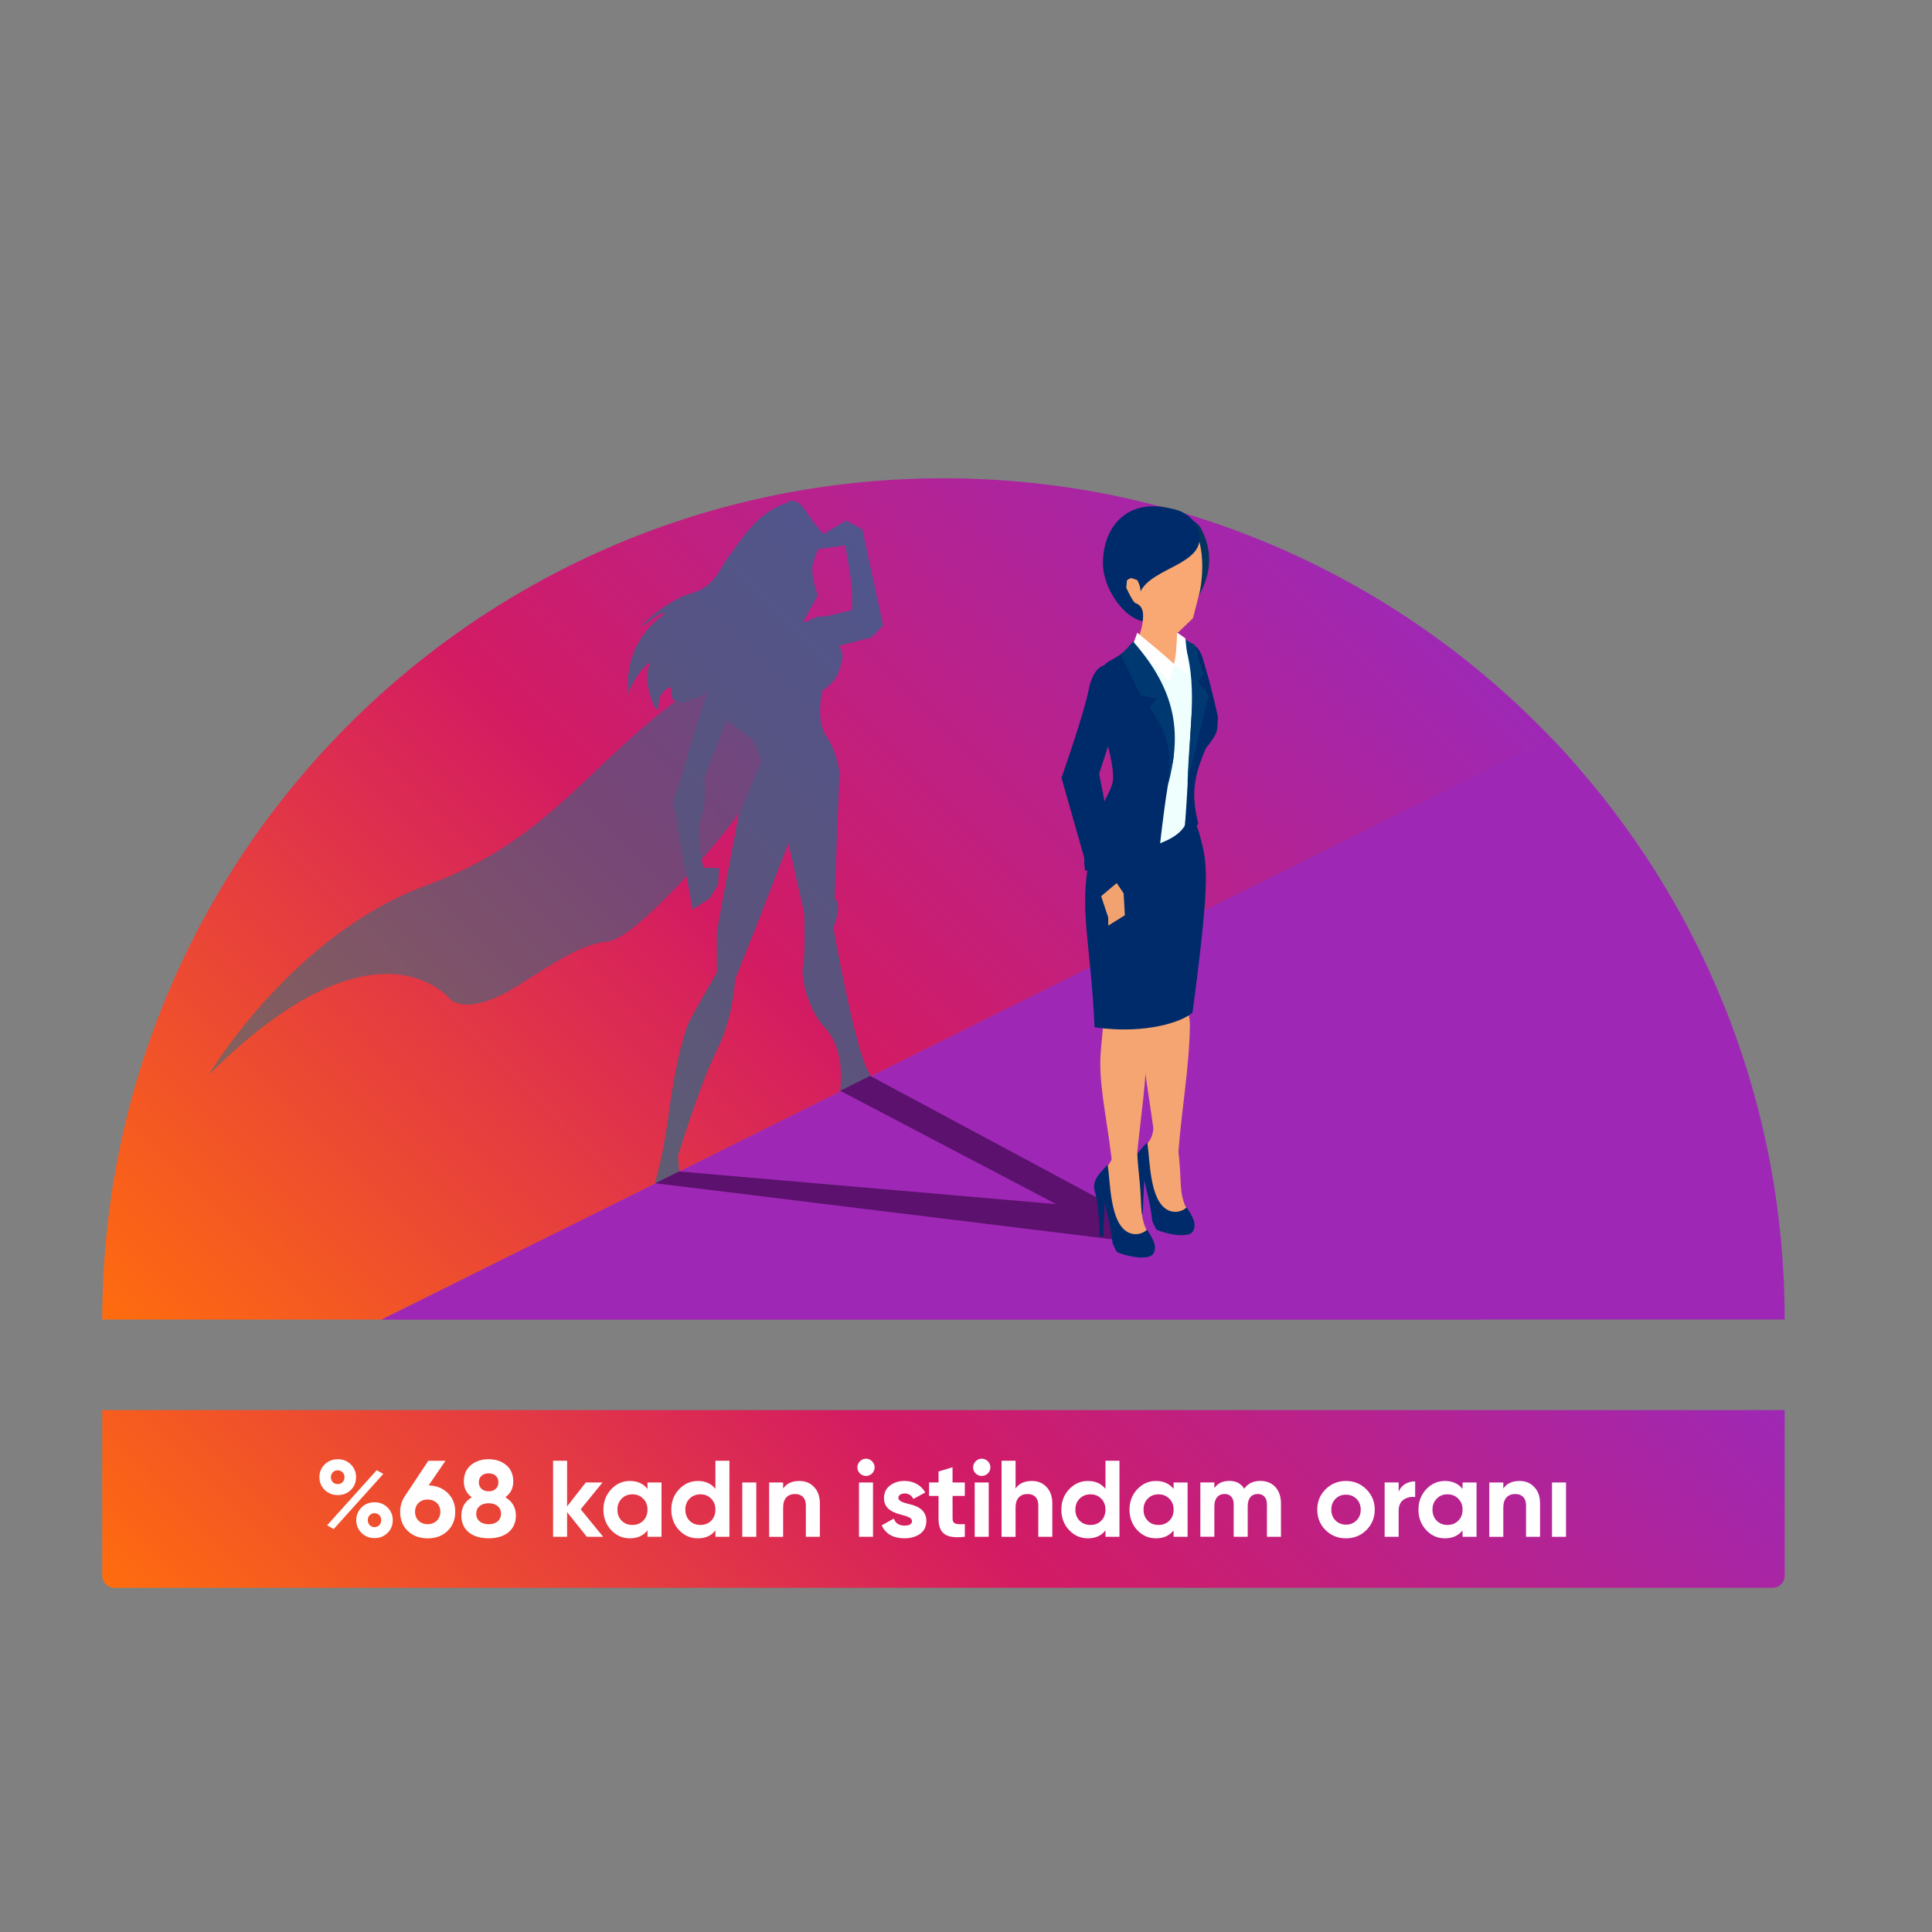
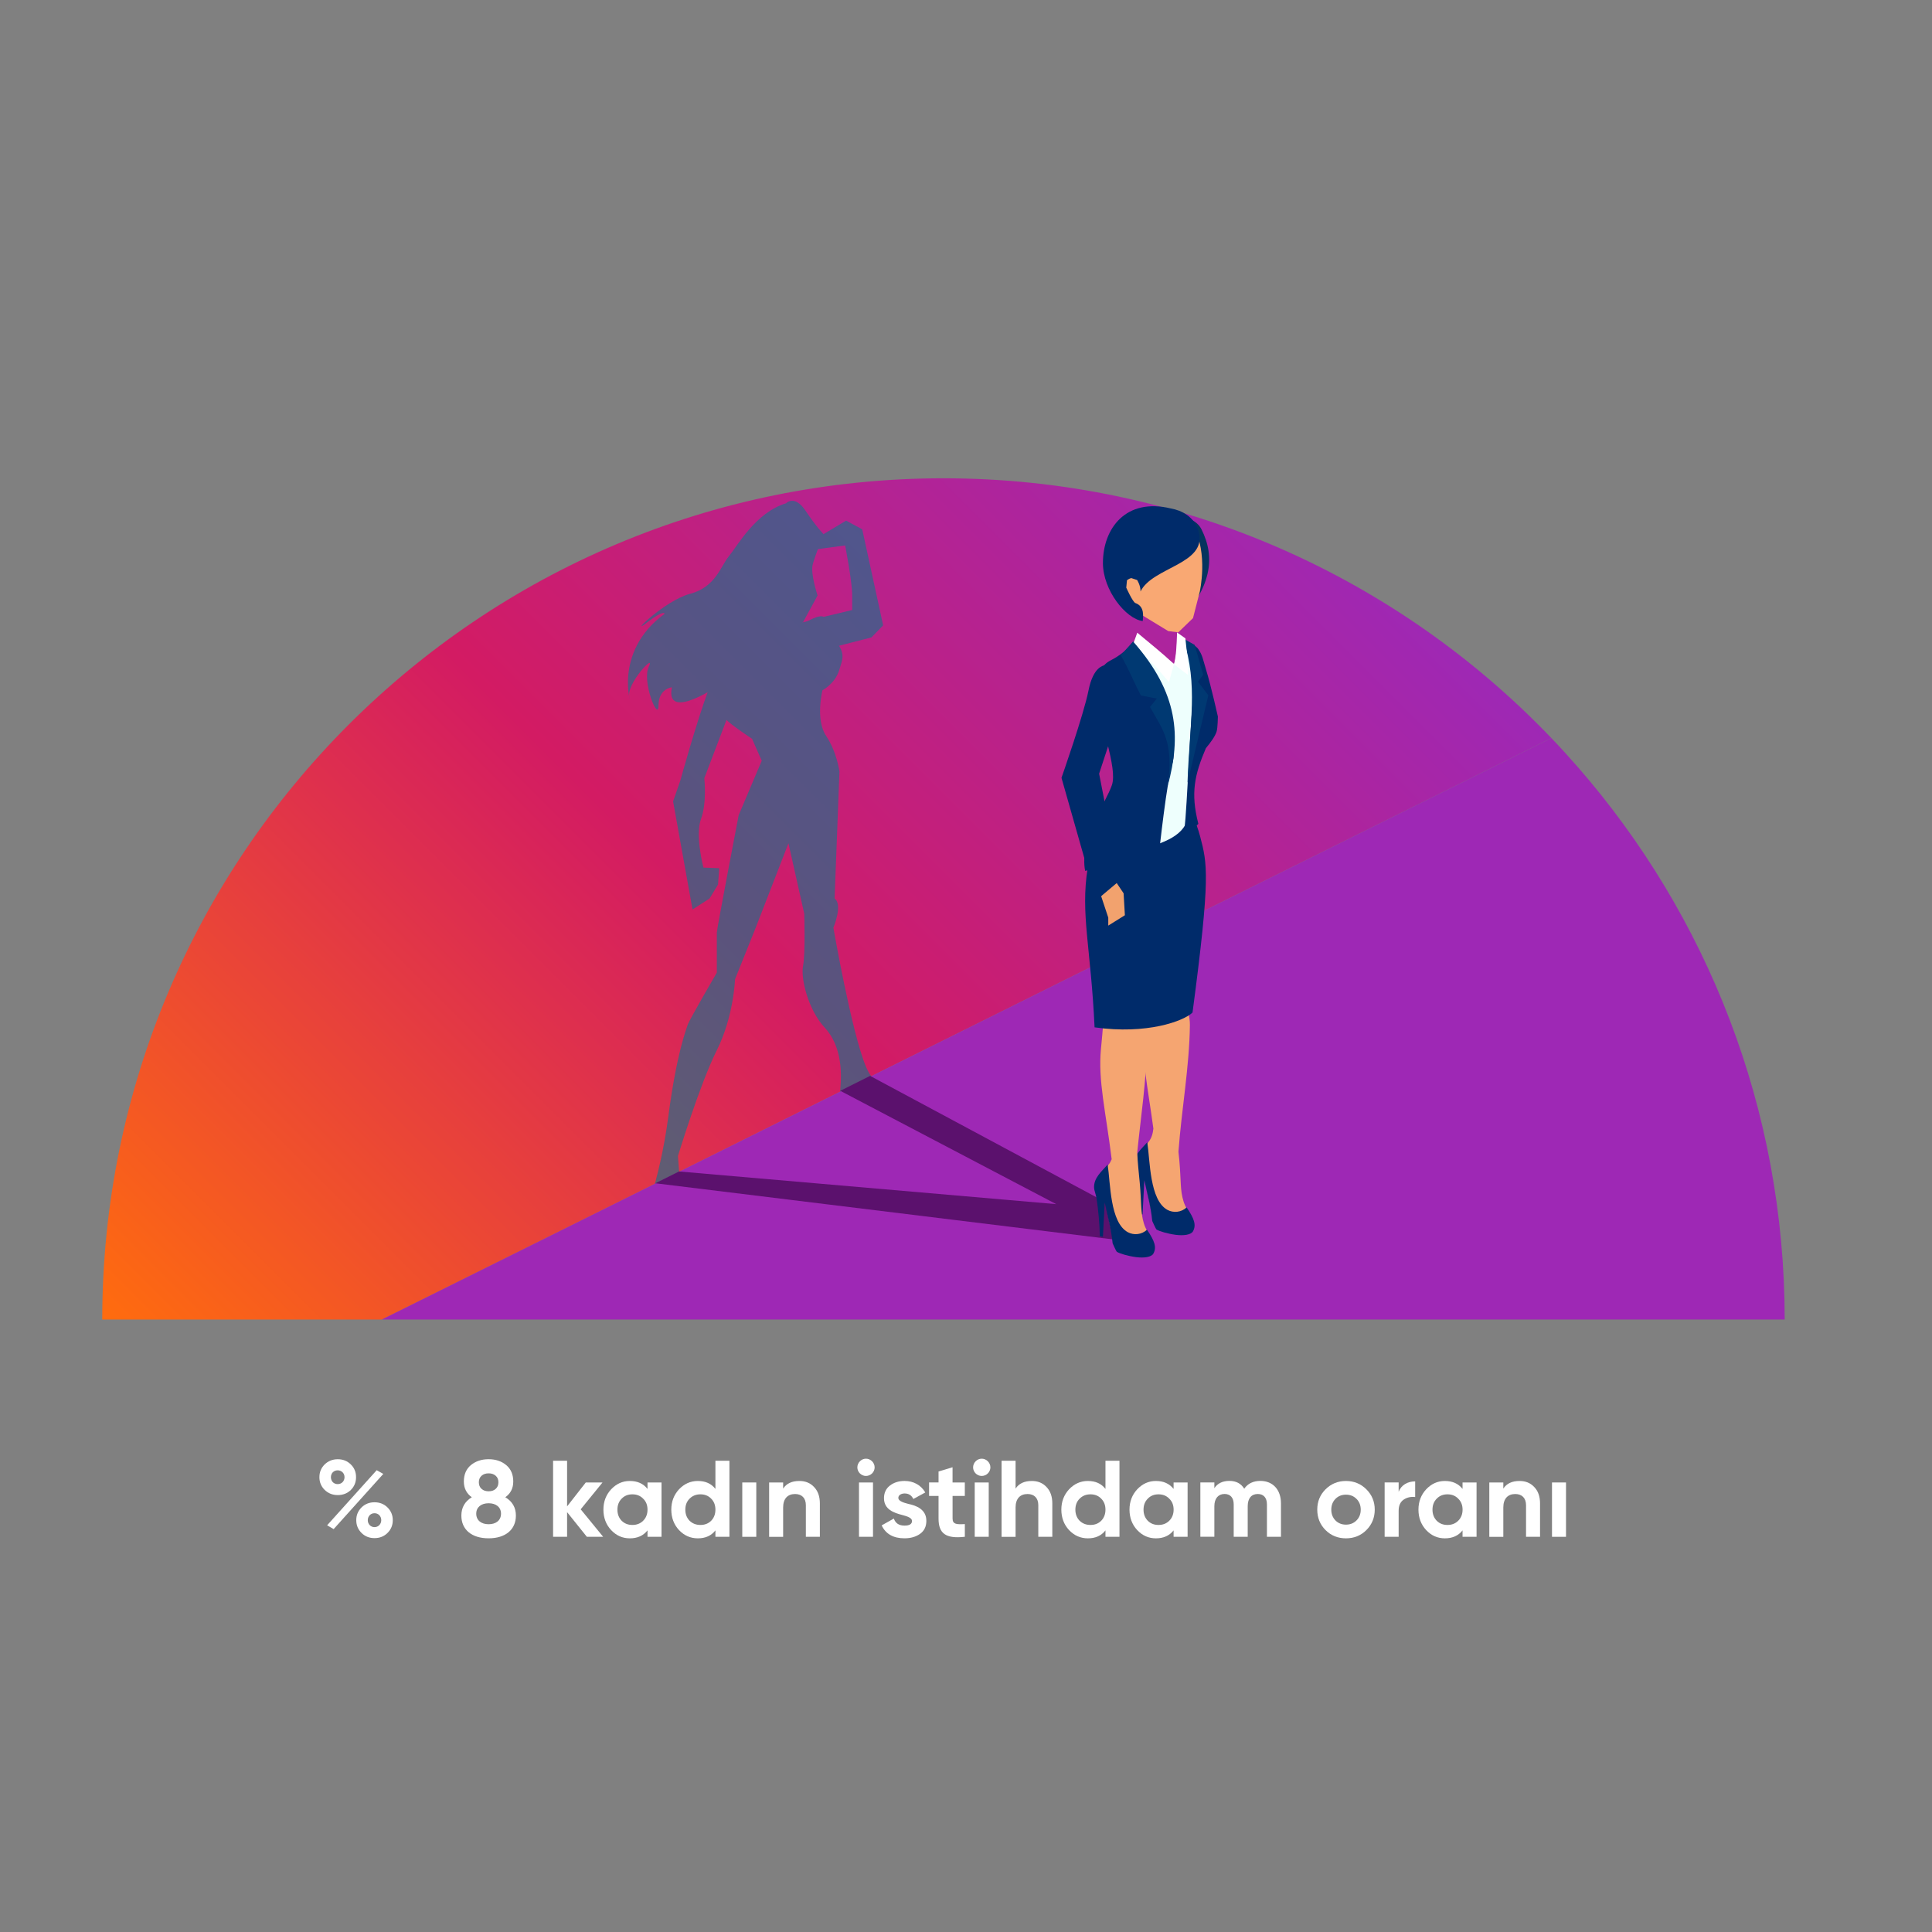
<svg xmlns="http://www.w3.org/2000/svg" version="1.1" id="katman_1" x="0px" y="0px" viewBox="0 0 800 800" style="enable-background:new 0 0 800 800;" xml:space="preserve">
  <rect x="0" y="0" width="800" height="800" fill="#808080" stroke="none" />
  <style type="text/css">
	.st0{fill:url(#SVGID_1_);}
	.st1{fill:#FFFFFF;}
	.st2{fill:#333333;}
	.st3{fill:#FF6C0E;}
	.st4{fill:url(#SVGID_2_);}
	.st5{fill:url(#SVGID_3_);}
	.st6{opacity:0.17;fill:#32323F;}
	.st7{fill:#EFAEA6;}
	.st8{fill:#1F1F3B;}
	.st9{fill:#3B3B56;}
	.st10{opacity:0.18;fill:#070716;}
	.st11{fill:#F5B1B4;}
	.st12{fill:#0069A8;}
	.st13{opacity:0.21;fill:#1F1F39;}
	.st14{fill:#EDACA4;}
	.st15{fill:#1F1F39;}
	.st16{fill:#4B4B5B;}
	.st17{fill:#FFADA4;}
	.st18{opacity:0.14;fill:#191937;}
	.st19{fill:#0267A2;}
	.st20{opacity:0.48;fill:#191937;}
	.st21{opacity:0.21;fill:#191937;}
	.st22{opacity:0.22;fill:#191937;}
	.st23{fill:none;stroke:#575769;stroke-width:4.919;stroke-linecap:round;stroke-linejoin:round;stroke-miterlimit:10;}
	.st24{fill:#603A3E;}
	.st25{fill:#2C2C44;}
	.st26{fill:#42425E;}
	.st27{fill:#4D4D68;}
	.st28{fill:#303049;}
	.st29{opacity:0.36;fill:#01010F;}
	.st30{fill:#FFA800;}
	.st31{opacity:0.28;fill:#070716;}
	.st32{fill:none;stroke:#FFFFFF;stroke-width:16;stroke-linecap:round;stroke-miterlimit:10;}
	.st33{opacity:0.61;}
	.st34{fill:none;stroke:#FFFFFF;stroke-width:19.395;stroke-linecap:round;stroke-miterlimit:10;}
	.st35{fill:#62627A;}
	.st36{fill:#0C0C1E;}
	.st37{fill:#242444;}
	.st38{fill-rule:evenodd;clip-rule:evenodd;fill:url(#XMLID_2_);}
	.st39{fill-rule:evenodd;clip-rule:evenodd;fill:url(#XMLID_3_);}
	.st40{fill:url(#SVGID_4_);}
	.st41{fill:url(#SVGID_5_);}
	.st42{opacity:0.63;}
	.st43{opacity:0.77;fill:#15738C;}
	.st44{fill:#15738C;}
	.st45{fill:#9E28B5;}
	.st46{fill:#5B116D;}
	.st47{fill-rule:evenodd;clip-rule:evenodd;fill:#F5A571;}
	.st48{fill-rule:evenodd;clip-rule:evenodd;fill:#002B6A;}
	.st49{fill-rule:evenodd;clip-rule:evenodd;fill:#05345E;}
	.st50{fill-rule:evenodd;clip-rule:evenodd;fill:#F9A873;}
	.st51{fill-rule:evenodd;clip-rule:evenodd;fill:#EEFFFD;}
	.st52{fill-rule:evenodd;clip-rule:evenodd;fill:#003972;}
	.st53{fill-rule:evenodd;clip-rule:evenodd;fill:#FFFFFF;}
	.st54{fill-rule:evenodd;clip-rule:evenodd;fill:#F2A26E;}
	.st55{fill:url(#SVGID_6_);}
	.st56{fill:url(#SVGID_7_);}
	.st57{fill:url(#SVGID_8_);}
	.st58{fill:url(#SVGID_9_);}
	.st59{fill:url(#SVGID_10_);}
	.st60{fill:url(#SVGID_11_);}
	.st61{fill:url(#SVGID_12_);}
	.st62{fill:url(#SVGID_13_);}
	.st63{fill:url(#SVGID_14_);}
	.st64{fill:url(#SVGID_15_);}
	.st65{fill-rule:evenodd;clip-rule:evenodd;fill:url(#SVGID_16_);}
	.st66{fill-rule:evenodd;clip-rule:evenodd;fill:url(#SVGID_17_);}
	.st67{fill-rule:evenodd;clip-rule:evenodd;fill:url(#SVGID_18_);}
	.st68{fill-rule:evenodd;clip-rule:evenodd;fill:url(#SVGID_19_);}
	.st69{fill-rule:evenodd;clip-rule:evenodd;fill:url(#SVGID_20_);}
	.st70{fill-rule:evenodd;clip-rule:evenodd;fill:url(#SVGID_21_);}
	.st71{fill-rule:evenodd;clip-rule:evenodd;fill:url(#SVGID_22_);}
	.st72{fill-rule:evenodd;clip-rule:evenodd;fill:url(#SVGID_23_);}
	.st73{fill-rule:evenodd;clip-rule:evenodd;fill:url(#SVGID_24_);}
	.st74{fill-rule:evenodd;clip-rule:evenodd;fill:url(#SVGID_25_);}
	.st75{fill-rule:evenodd;clip-rule:evenodd;fill:url(#SVGID_26_);}
	.st76{fill-rule:evenodd;clip-rule:evenodd;fill:url(#SVGID_27_);}
	.st77{fill-rule:evenodd;clip-rule:evenodd;fill:url(#SVGID_28_);}
	.st78{fill-rule:evenodd;clip-rule:evenodd;fill:url(#SVGID_29_);}
	.st79{fill-rule:evenodd;clip-rule:evenodd;fill:url(#SVGID_30_);}
	.st80{fill-rule:evenodd;clip-rule:evenodd;fill:url(#SVGID_31_);}
	.st81{fill-rule:evenodd;clip-rule:evenodd;fill:url(#SVGID_32_);}
	.st82{fill-rule:evenodd;clip-rule:evenodd;fill:url(#SVGID_33_);}
	.st83{fill-rule:evenodd;clip-rule:evenodd;fill:url(#SVGID_34_);}
	.st84{fill:url(#SVGID_35_);}
	.st85{fill:#F6F6F6;}
	.st86{fill:url(#SVGID_38_);}
	.st87{fill:url(#SVGID_39_);}
	.st88{fill:url(#SVGID_40_);}
	.st89{fill:url(#SVGID_41_);}
	.st90{fill:url(#SVGID_42_);}
	.st91{fill:url(#SVGID_43_);}
	.st92{fill:url(#SVGID_44_);}
	.st93{fill:url(#SVGID_45_);}
	.st94{fill:url(#SVGID_46_);}
	.st95{fill:url(#SVGID_47_);}
	.st96{fill:url(#SVGID_48_);}
	.st97{fill:url(#SVGID_49_);}
	.st98{fill:url(#SVGID_50_);}
</style>
  <g>
    <g>
      <linearGradient id="SVGID_1_" gradientUnits="userSpaceOnUse" x1="198.84" y1="811.05" x2="582.498" y2="427.392">
        <stop offset="0" style="stop-color:#FF6C0E" />
        <stop offset="0.5" style="stop-color:#D31B63" />
        <stop offset="1" style="stop-color:#9E28B5" />
      </linearGradient>
-       <path class="st0" d="M734,657.48H47.34c-2.76,0-5-2.24-5-5v-68.58H739v68.58C739,655.24,736.76,657.48,734,657.48z" />
      <g>
        <path class="st1" d="M139.87,619.08c-2.16,0-3.96-0.72-5.45-2.16c-1.44-1.44-2.16-3.19-2.16-5.26c0-2.07,0.72-3.83,2.16-5.26     c1.49-1.44,3.29-2.16,5.45-2.16c2.16,0,3.96,0.72,5.4,2.16c1.44,1.39,2.16,3.15,2.16,5.26s-0.72,3.87-2.16,5.31     C143.83,618.36,142.03,619.08,139.87,619.08z M135.46,631.59l20.52-22.81l2.74,1.53l-20.56,22.86L135.46,631.59z M141.85,613.73     c1.08-1.13,1.08-3.02,0-4.09c-1.08-1.08-2.97-1.08-4.05,0c-1.04,1.08-1.04,2.97,0,4.09     C138.88,614.81,140.77,614.81,141.85,613.73z M155.08,636.9c-2.16,0-3.96-0.72-5.4-2.16c-1.44-1.44-2.16-3.19-2.16-5.26     s0.72-3.83,2.16-5.26c1.44-1.44,3.24-2.16,5.4-2.16s3.96,0.72,5.4,2.16c1.44,1.44,2.16,3.19,2.16,5.26s-0.72,3.83-2.16,5.26     C159.04,636.18,157.24,636.9,155.08,636.9z M155.08,626.59c-1.62,0-2.79,1.26-2.79,2.88s1.17,2.88,2.79,2.88s2.79-1.3,2.79-2.88     C157.87,627.85,156.7,626.59,155.08,626.59z" />
-         <path class="st1" d="M177.49,615.08c3.29,0.09,5.94,1.17,7.96,3.2c2.03,2.02,3.06,4.59,3.06,7.74c0,3.2-1.08,5.85-3.19,7.92     c-2.12,2.02-4.86,3.06-8.23,3.06c-3.38,0-6.12-1.04-8.24-3.06c-2.11-2.03-3.15-4.68-3.15-7.92c0-2.38,0.63-4.5,1.84-6.34     l9.81-14.8h7.11L177.49,615.08z M177.08,620.92c-3.02,0-5.22,1.98-5.22,5.08s2.2,5.13,5.22,5.13c3.01,0,5.26-2.03,5.26-5.13     C182.35,622.95,180.1,620.92,177.08,620.92z" />
        <path class="st1" d="M213.62,627.58c0,5.8-4.32,9.4-11.29,9.4c-7.02,0-11.29-3.6-11.29-9.4c0-3.33,1.44-5.85,4.32-7.6     c-2.21-1.58-3.29-3.78-3.29-6.53c0-2.92,0.99-5.17,2.92-6.79c1.98-1.62,4.41-2.43,7.33-2.43s5.35,0.81,7.29,2.43     c1.93,1.62,2.92,3.87,2.92,6.79c0,2.79-1.08,4.95-3.29,6.53C212.18,621.74,213.62,624.25,213.62,627.58z M202.33,622.46     c-3.06,0-5.13,1.62-5.13,4.32c0,2.75,2.07,4.37,5.13,4.37s5.13-1.62,5.13-4.37C207.46,624.08,205.39,622.46,202.33,622.46z      M202.33,610.08c-1.21,0-2.16,0.32-2.92,0.99s-1.13,1.58-1.13,2.7s0.36,2.07,1.13,2.75c0.76,0.67,1.71,0.99,2.92,0.99     s2.16-0.31,2.92-0.99c0.77-0.68,1.13-1.62,1.13-2.75s-0.36-2.03-1.13-2.7C204.49,610.4,203.54,610.08,202.33,610.08z" />
        <path class="st1" d="M249.76,636.36h-6.75l-8.19-10.21v10.21h-5.8v-31.5h5.8v18.9l7.74-9.9h6.93l-9.04,11.11L249.76,636.36z" />
        <path class="st1" d="M268.12,613.86h5.8v22.5h-5.8v-2.66c-1.75,2.21-4.18,3.29-7.33,3.29c-3.02,0-5.58-1.13-7.74-3.42     c-2.12-2.29-3.19-5.13-3.19-8.46c0-3.33,1.08-6.12,3.19-8.41c2.16-2.29,4.72-3.46,7.74-3.46c3.15,0,5.58,1.08,7.33,3.29V613.86z      M261.86,631.45c1.8,0,3.29-0.58,4.46-1.75c1.21-1.21,1.8-2.74,1.8-4.59c0-1.84-0.58-3.37-1.8-4.54c-1.17-1.22-2.65-1.8-4.46-1.8     c-1.8,0-3.28,0.58-4.45,1.8c-1.17,1.17-1.75,2.7-1.75,4.54c0,1.85,0.58,3.38,1.75,4.59     C258.58,630.87,260.06,631.45,261.86,631.45z" />
        <path class="st1" d="M296.24,604.86h5.8v31.5h-5.8v-2.66c-1.71,2.21-4.14,3.29-7.29,3.29c-3.02,0-5.63-1.13-7.79-3.42     c-2.12-2.29-3.19-5.13-3.19-8.46c0-3.33,1.08-6.12,3.19-8.41c2.16-2.29,4.77-3.46,7.79-3.46c3.15,0,5.58,1.08,7.29,3.29V604.86z      M290.03,631.45c1.8,0,3.29-0.58,4.46-1.75c1.17-1.21,1.75-2.74,1.75-4.59c0-1.84-0.58-3.37-1.75-4.54     c-1.17-1.22-2.65-1.8-4.46-1.8c-1.8,0-3.28,0.58-4.5,1.8c-1.17,1.17-1.75,2.7-1.75,4.54c0,1.85,0.58,3.38,1.75,4.59     C286.75,630.87,288.23,631.45,290.03,631.45z" />
        <path class="st1" d="M307.36,636.36v-22.5h5.8v22.5H307.36z" />
        <path class="st1" d="M337.06,615.71c1.62,1.67,2.43,3.92,2.43,6.84v13.81h-5.8v-13.09c0-3.01-1.75-4.63-4.46-4.63     c-3.01,0-4.95,1.84-4.95,5.58v12.15h-5.8v-22.5h5.8v2.52c1.39-2.11,3.64-3.15,6.7-3.15     C333.46,613.23,335.48,614.04,337.06,615.71z" />
        <path class="st1" d="M355.01,607.61c0-1.93,1.62-3.6,3.56-3.6c1.98,0,3.6,1.67,3.6,3.6s-1.62,3.55-3.6,3.55     C356.63,611.16,355.01,609.54,355.01,607.61z M355.69,636.36v-22.5h5.8v22.5H355.69z" />
        <path class="st1" d="M376.07,622.72c3.29,0.68,7.56,2.25,7.51,7.07c0,2.29-0.85,4.09-2.61,5.35c-1.71,1.21-3.87,1.84-6.44,1.84     c-4.63,0-7.78-1.8-9.45-5.35l5.04-2.83c0.67,1.93,2.11,2.92,4.41,2.92c2.07,0,3.11-0.63,3.11-1.93c0-1.22-1.8-1.89-4.09-2.48     c-3.33-0.85-7.51-2.25-7.51-6.93c0-2.21,0.81-3.96,2.43-5.22c1.67-1.3,3.69-1.93,6.12-1.93c3.65,0,6.79,1.71,8.55,4.77l-4.95,2.7     c-0.72-1.53-1.94-2.29-3.6-2.29c-1.48,0-2.61,0.72-2.61,1.84C371.98,621.46,373.78,622.14,376.07,622.72z" />
        <path class="st1" d="M399.52,619.44h-5.08v9.36c0,2.43,1.75,2.47,5.08,2.29v5.26c-7.96,0.9-10.89-1.39-10.89-7.56v-9.36h-3.92     v-5.58h3.92v-4.54l5.8-1.75v6.3h5.08V619.44z" />
        <path class="st1" d="M402.94,607.61c0-1.93,1.62-3.6,3.56-3.6c1.98,0,3.6,1.67,3.6,3.6s-1.62,3.55-3.6,3.55     C404.56,611.16,402.94,609.54,402.94,607.61z M403.61,636.36v-22.5h5.8v22.5H403.61z" />
        <path class="st1" d="M433.31,615.71c1.62,1.67,2.43,3.92,2.43,6.84v13.81h-5.8v-13.09c0-3.01-1.75-4.63-4.46-4.63     c-3.01,0-4.95,1.84-4.95,5.58v12.15h-5.8v-31.5h5.8v11.52c1.39-2.11,3.64-3.15,6.7-3.15     C429.71,613.23,431.74,614.04,433.31,615.71z" />
        <path class="st1" d="M457.75,604.86h5.8v31.5h-5.8v-2.66c-1.71,2.21-4.14,3.29-7.29,3.29c-3.02,0-5.63-1.13-7.79-3.42     c-2.12-2.29-3.19-5.13-3.19-8.46c0-3.33,1.08-6.12,3.19-8.41c2.16-2.29,4.77-3.46,7.79-3.46c3.15,0,5.58,1.08,7.29,3.29V604.86z      M451.54,631.45c1.8,0,3.29-0.58,4.46-1.75c1.17-1.21,1.75-2.74,1.75-4.59c0-1.84-0.58-3.37-1.75-4.54     c-1.17-1.22-2.65-1.8-4.46-1.8c-1.8,0-3.28,0.58-4.5,1.8c-1.17,1.17-1.75,2.7-1.75,4.54c0,1.85,0.58,3.38,1.75,4.59     C448.25,630.87,449.74,631.45,451.54,631.45z" />
        <path class="st1" d="M485.96,613.86h5.8v22.5h-5.8v-2.66c-1.75,2.21-4.18,3.29-7.33,3.29c-3.02,0-5.58-1.13-7.74-3.42     c-2.12-2.29-3.19-5.13-3.19-8.46c0-3.33,1.08-6.12,3.19-8.41c2.16-2.29,4.72-3.46,7.74-3.46c3.15,0,5.58,1.08,7.33,3.29V613.86z      M479.71,631.45c1.8,0,3.29-0.58,4.46-1.75c1.21-1.21,1.8-2.74,1.8-4.59c0-1.84-0.58-3.37-1.8-4.54c-1.17-1.22-2.65-1.8-4.46-1.8     c-1.8,0-3.28,0.58-4.45,1.8c-1.17,1.17-1.75,2.7-1.75,4.54c0,1.85,0.58,3.38,1.75,4.59     C476.42,630.87,477.91,631.45,479.71,631.45z" />
        <path class="st1" d="M530.42,622.5v13.86h-5.81v-13.45c0-2.7-1.39-4.28-3.78-4.28c-2.66,0-4.18,1.8-4.18,5.08v12.64h-5.8v-13.45     c0-2.7-1.4-4.28-3.78-4.28c-2.56,0-4.23,1.8-4.23,5.08v12.64h-5.8v-22.5h5.8v2.38c1.35-2.02,3.42-3.01,6.25-3.01     c2.74,0,4.81,1.08,6.12,3.24c1.49-2.16,3.74-3.24,6.71-3.24C527.09,613.23,530.42,616.88,530.42,622.5z" />
        <path class="st1" d="M557.33,636.99c-3.33,0-6.17-1.13-8.46-3.42c-2.29-2.29-3.42-5.13-3.42-8.46c0-3.33,1.13-6.12,3.42-8.41     c2.29-2.29,5.13-3.46,8.46-3.46s6.17,1.17,8.46,3.46s3.46,5.08,3.46,8.41c0,3.33-1.17,6.17-3.46,8.46     S560.66,636.99,557.33,636.99z M557.33,631.32c1.75,0,3.2-0.58,4.37-1.75s1.75-2.65,1.75-4.46c0-1.8-0.58-3.28-1.75-4.45     s-2.61-1.75-4.37-1.75s-3.19,0.58-4.36,1.75c-1.13,1.17-1.71,2.65-1.71,4.45c0,1.8,0.58,3.29,1.71,4.46     C554.13,630.73,555.57,631.32,557.33,631.32z" />
        <path class="st1" d="M579.15,617.73c1.08-2.88,3.78-4.32,6.84-4.32v6.48c-1.75-0.22-3.38,0.14-4.77,1.08     c-1.39,0.95-2.07,2.48-2.07,4.63v10.75h-5.8v-22.5h5.8V617.73z" />
        <path class="st1" d="M605.61,613.86h5.8v22.5h-5.8v-2.66c-1.75,2.21-4.18,3.29-7.33,3.29c-3.02,0-5.58-1.13-7.74-3.42     c-2.12-2.29-3.19-5.13-3.19-8.46c0-3.33,1.08-6.12,3.19-8.41c2.16-2.29,4.72-3.46,7.74-3.46c3.15,0,5.58,1.08,7.33,3.29V613.86z      M599.36,631.45c1.8,0,3.29-0.58,4.46-1.75c1.21-1.21,1.8-2.74,1.8-4.59c0-1.84-0.58-3.37-1.8-4.54c-1.17-1.22-2.65-1.8-4.46-1.8     c-1.8,0-3.28,0.58-4.45,1.8c-1.17,1.17-1.75,2.7-1.75,4.54c0,1.85,0.58,3.38,1.75,4.59     C596.07,630.87,597.56,631.45,599.36,631.45z" />
        <path class="st1" d="M635.27,615.71c1.62,1.67,2.43,3.92,2.43,6.84v13.81h-5.8v-13.09c0-3.01-1.75-4.63-4.46-4.63     c-3.01,0-4.95,1.84-4.95,5.58v12.15h-5.8v-22.5h5.8v2.52c1.39-2.11,3.64-3.15,6.7-3.15     C631.67,613.23,633.69,614.04,635.27,615.71z" />
        <path class="st1" d="M642.65,636.36v-22.5h5.8v22.5H642.65z" />
      </g>
    </g>
    <g>
      <linearGradient id="SVGID_2_" gradientUnits="userSpaceOnUse" x1="96.09" y1="600.132" x2="516.557" y2="179.664">
        <stop offset="0" style="stop-color:#FF6C0E" />
        <stop offset="0.5" style="stop-color:#D31B63" />
        <stop offset="1" style="stop-color:#9E28B5" />
      </linearGradient>
      <path class="st4" d="M390.67,198.05C198.29,198.05,42.34,354,42.34,546.38h115.81l484.24-240.76    C578.97,239.34,489.64,198.05,390.67,198.05z" />
      <g class="st42">
-         <path class="st43" d="M314.52,324.54c-14.85,23.83-52.01,64.35-62.52,65.26c-11.32,0.98-23.42,9.4-37.29,18.18     c-21.25,13.46-28.24,5.84-28.24,5.84s-30.28-38.34-100.03,31.26c0,0,34.32-58.14,90.28-78.53s69.55-56.96,119.92-87.63     c50.38-30.66,22.6-7.16,22.6-7.16S325.81,306.41,314.52,324.54z" />
        <path class="st44" d="M300.84,298.07c1.51,1.85,10.58,7.87,10.58,7.87l4,9.06l-9.55,22.54c0,0-9.05,47.1-9.05,48.61     s0,16.59,0,16.59s-11.56,19.86-12.07,21.62c-0.5,1.76-4.53,11.31-8.05,38.22c-3.52,26.9-11.56,46.09-11.56,46.09l15.08-7.54     l-0.5-11.9l1.51-3.77l-0.5-6.79c0,0,9.05-29.74,16.09-43.79c7.04-14.04,7.54-29.38,7.54-29.38l8.57-21.38l13.55-34.94l6.54,29.16     c0,0,0.5,16.6-0.5,21.63s2.01,18.1,9.05,25.64c5.14,5.5,7.29,14.1,6.47,24.08c-0.82,9.98,0.06,17.48,0.06,17.48l3.59-1.79v-5.12     l5.16-2.58l1.75,4.25l20.88-10.44l-2.42-1.38c0,0-12.49,5.74-18.46-8.37c-5.97-14.11-13.51-57.6-13.51-57.6s4.02-9.57,0.5-12.07     l2.01-52.54c0,0-1.01-8.05-5.53-14.83c-4.53-6.79-1.51-18.86-1.51-18.86s5.44-2.86,7.04-8.7c1-3.65,3.03-6.55-2-12.08     c-5.03-5.53-4.54-9.64-4.54-9.64l-8.55,2.26l-28.16,14.08c0,0-6.03,0.5-11.06,14.08c-5.03,13.58-11.56,37.31-11.56,37.31     l-3.02,8.7l8.05,44.75l7.04-4.53l3.52-5.78l0.5-6.79l-6.54-0.25c0,0-3.52-13.32-1.01-20.11c2.51-6.79,1.37-16.9,1.37-16.9     L300.84,298.07z" />
        <path class="st44" d="M341.07,255.42c-3.75-2.04-18.95,9.83-23.51,16.31c-2.57,3.65-0.32,3.53,11.51,0.42     c11.82-3.11,31.76-8.2,31.76-8.2l4.86-5l-8.66-39.77l-6.68-3.6l-10.43,6.23l-4.21,5.94l14.24-1.89c0,0,2.92,14.85,2.92,20.65     c0,6.08,0,6.08,0,6.08L341.07,255.42z" />
        <path class="st44" d="M298.83,283.08c0,0-23.63,16.36-20.62,1.52c0,0-5.53,0.49-5.53,7.54s-7.04-10.05-4.02-16.09     c3.02-6.03-9.55,7.29-8.05,12.57c1.51,5.28-7.54-18.35,14.58-34.44c0,0,0-2.01-7.54,3.77c-7.54,5.78,7.54-9.3,18.1-12.07     c10.56-2.77,12.57-11.31,16.09-15.59c3.52-4.27,11.06-18.1,23.63-21.88c0,0,3.52-3.77,8.05,3.02c4.53,6.79,7.54,9.8,7.54,9.8     s-3.52,8.64-4.53,12.49c-1.01,3.85,2.01,12.85,2.01,12.85l-6.03,11.11L298.83,283.08z" />
      </g>
-       <path class="st45" d="M662.6,388.54c0-24.49-3.23-48.21-9.18-70.84c-3.58-4.11-7.26-8.15-11.03-12.09L158.15,546.38h455.33    C644.44,501.54,662.6,447.16,662.6,388.54z" />
      <path class="st45" d="M653.42,317.71c-3.58-4.11-7.26-8.15-11.03-12.09L158.15,546.38h455.33H739    C739,458.86,706.72,378.89,653.42,317.71z" />
      <polygon class="st46" points="472.02,509.85 471.55,505.17 455.86,496.75 360.29,445.5 347.94,451.68 437.37,498.61     281.16,485.08 271.38,489.97 445.84,511.36 464.06,513.6 463.71,508.06 465.46,508.91   " />
      <g>
        <g>
          <path class="st47" d="M477.59,467.33c-2.33-17.32-5.05-29.18-3.88-41.21c0.88-9.11,1.32-15.01,1.44-19.52      c0.97-15.73,17.74,4.53,17.56,17.9c-0.23,17.48-3.41,34.45-4.74,52.41c0.13,1.26,0.27,2.55,0.38,3.76      c0.74,8.27,0.27,12.16,1.72,16.77c0.7,2.22,1.87,4.03,3.77,7.68c0,0-6,2.83-6.67,2.88c-0.67,0.06-9.6-2.93-9.6-2.93      s-3.37-15.12-3.32-15.98c0.54-9.76-4.77-9.02,1.21-16.1C476.83,471.38,477.37,469.4,477.59,467.33z" />
          <path class="st48" d="M491.36,499.96c3.18,4.68,4.05,7.29,2.64,9.89c-0.79,1.44-3.81,1.91-7.18,1.46      c-3.4-0.45-6.92-1.52-7.98-2.23c-0.23-0.15-1.72-3.49-1.72-3.49c-0.56-5.93-2.08-11.05-3.27-16.89l-0.74,14.18l-1.28-0.21      c-0.09-5.11-0.66-11.11-1.34-15.51c-0.27-1.75-0.99-3.48-1.04-4.44c-0.24-4.2,3.07-6.81,5.62-9.74      c1.17,7.78,0.94,23.98,8.35,28.01C485.93,502.34,489.15,502.02,491.36,499.96z" />
          <path class="st47" d="M460.32,480.01c-2.43-19.75-5.7-32.61-4.44-45.63c0.8-8.27,1.24-13.89,1.4-18.23      c1.48-39.36,21.29-19.43,20.24-1.96c-0.21,8.34-2.55,12.36-2.63,18.57c-0.19,14.85-2.47,29.36-3.98,44.38      c0.15,4.44,0.69,8.73,1.05,12.76c0.74,8.27,0.28,12.16,1.72,16.77c0.69,2.22,1.87,4.03,3.77,7.68c0,0-6,2.83-6.67,2.88      c-0.67,0.06-9.6-2.93-9.6-2.93s-3.37-15.12-3.33-15.98c0.54-9.76-4.77-9.02,1.21-16.1      C459.62,481.56,459.99,480.79,460.32,480.01z" />
          <path class="st48" d="M474.95,509.2c3.18,4.68,4.06,7.28,2.64,9.89c-0.79,1.44-3.81,1.9-7.18,1.46      c-3.39-0.45-6.92-1.52-7.98-2.23c-0.23-0.15-1.72-3.49-1.72-3.49c-0.56-5.93-2.08-11.05-3.27-16.89l-0.74,14.18l-1.28-0.21      c-0.09-5.11-0.66-11.11-1.34-15.51c-0.27-1.75-0.99-3.48-1.04-4.44c-0.24-4.21,3.07-6.81,5.62-9.74      c1.17,7.78,0.94,23.98,8.35,28.01C469.52,511.58,472.74,511.26,474.95,509.2z" />
        </g>
        <path class="st48" d="M459.91,333.95c-0.14,2.75-1.43,4.85-2.87,7.32c-2.22,3.81-5.9,13.37-6.67,18.23     c-3.01,19.15,1.32,32.57,2.87,65.9c21.65,3.07,36.86-2.57,40.56-6.13c7.57-56.98,6.08-61.6,3.15-72.93     c-1.59-6.17-4.81-11.79-4.4-14.67C484.32,339.56,470.76,339.81,459.91,333.95z" />
        <path class="st49" d="M482.71,212.57c7.6,0.73,12.81,2.68,14.75,6.51c6.03,11.94,4.13,24.29-10.04,39.5     c-5.81-2.13-8.72,2.32-18.03-24.85L482.71,212.57z" />
-         <path class="st50" d="M472.22,245.45c0.32,3.29,2.85,10.91-1.09,18.97l17.29,12.77l-0.27-8.14c-1.11-7.11-1.21-11.38,0.53-17.58     L472.22,245.45z" />
        <path class="st51" d="M471.13,264.42c-3.06,5.69-5.09,6.82-10.37,9.57c-9.76,5.08-5.08,22.3-1.14,34.03     c2.24,6.67,2.36,11.72,2.15,15.64c-0.14,2.72-0.18,4.85-1.61,7.3c-17.03,29.26-2.39,25.34,12.64,20.76     c11.37-3.46,19.14-6.44,19.72-16.4c0.67-11.54,0.34-15.72,4.45-25.38c3.53-4.33,6-9.29,6.09-13.28     c0.12-5.53-2.75-12.39-4.92-19.51c-1.27-4.16-2.13-6.58-3.9-9.07c-1.24-1.75-4.11-3.86-6.88-5.06     c-0.03,2.52,0.04,9.17-1.21,11.94C484.28,273.22,475.13,268.3,471.13,264.42z" />
        <path class="st48" d="M496.22,341.14c-3.32-12.84-1.53-20.43,3.1-31.31c2.12-2.59,3.88-4.99,4.47-6.98     c0.44-1.48,0.51-6.14,0.51-6.14s-2.75-12.39-4.92-19.51c-1.27-4.16-1.46-5.97-3.22-8.46c-0.83-1.17-2.51-2.06-4.67-2.89     c-0.22-0.09,3.55,9.4,2.5,22.63c-1.8,22.55-2.68,52.82-4.08,58.76L496.22,341.14z" />
        <path class="st48" d="M469.2,265.64c-2.51,3.51-5.39,5.77-9.44,7.88c-3.45,1.79-4.96,5.11-5.35,9.18     c-0.72,7.47,2.34,17.46,4.19,25.25c1.7,7.15,3.07,13.44,1.81,17.16c-2.42,7.12-13.61,22.9-11.07,35.5l30.57-7.07     c0,0,3.27-31.05,5.74-38.05C488.68,298.63,474.17,272.83,469.2,265.64z" />
        <path class="st52" d="M489.93,264.35l4.77,2.7l3.51,12.34l-2.15,2.89l4.28,5.64l-8.62,36.19     C492.58,299.11,496.25,283.9,489.93,264.35z" />
        <path class="st53" d="M470.92,261.99c5.22,4.36,10.22,8.34,15.21,12.99l-2.11,7.46c-5.26-6.37-8.68-10.09-14.85-15.6     L470.92,261.99z" />
        <path class="st53" d="M487.37,261.88c-0.01-0.37,0.1,7.72-1.21,13.14c1.74,1.52,3.95,3.05,5.78,4.46     c0.14-5.91-0.55-9.31-1.1-15.16L487.37,261.88z" />
        <polygon class="st54" points="460.18,362.35 465.26,369.9 465.79,378.98 458.91,383.27 458.91,379.96 455.96,371.09    " />
        <path class="st48" d="M459.22,278.01c0,0-1.73-2.84-1.97-2.56c-0.24,0.28-4.53,0.42-6.52,10.45     c-1.99,10.03-11.19,36.18-11.19,36.18l14.41,50.69l9.8-8.24l-8.63-44.16l8.5-25.9L459.22,278.01z" />
        <path class="st52" d="M469.2,265.64c18.88,21.48,19.86,39.22,14.34,59.77c2.68-18.49-2.34-23.54-7.35-32.66l2.85-3.5l-6.62-1.27     c-3.52-6.75-4.68-10.31-8.33-16.66L469.2,265.64z" />
        <path class="st50" d="M494.12,217.85c6.29,11.34,2.67,27.2,2.67,27.2L494,255.95l-6.1,5.89l-4.15-0.52l-10.44-6.35l-1.3-3.54     c0,0-6.4-2.58-6.59-3.97l-3.2-23.2L494.12,217.85z" />
        <path class="st48" d="M472.27,244.91c0.04-2.54-1.42-4.75-1.42-4.75l-2.4-0.78c-0.86,0.15-1.79,0.88-1.79,0.88l-0.3,3.07     c0,0,2.63,5.9,3.77,6.37c4.05,1.43,3.14,5.87,3.05,7.47c-7.01-0.89-16.45-12.8-16.48-23.94c-0.04-14.49,9.57-27.23,28.2-22.67     c4.14,0.73,9.8,3.27,11.48,9.75C499.84,233.66,477.21,234.76,472.27,244.91z" />
      </g>
    </g>
  </g>
</svg>